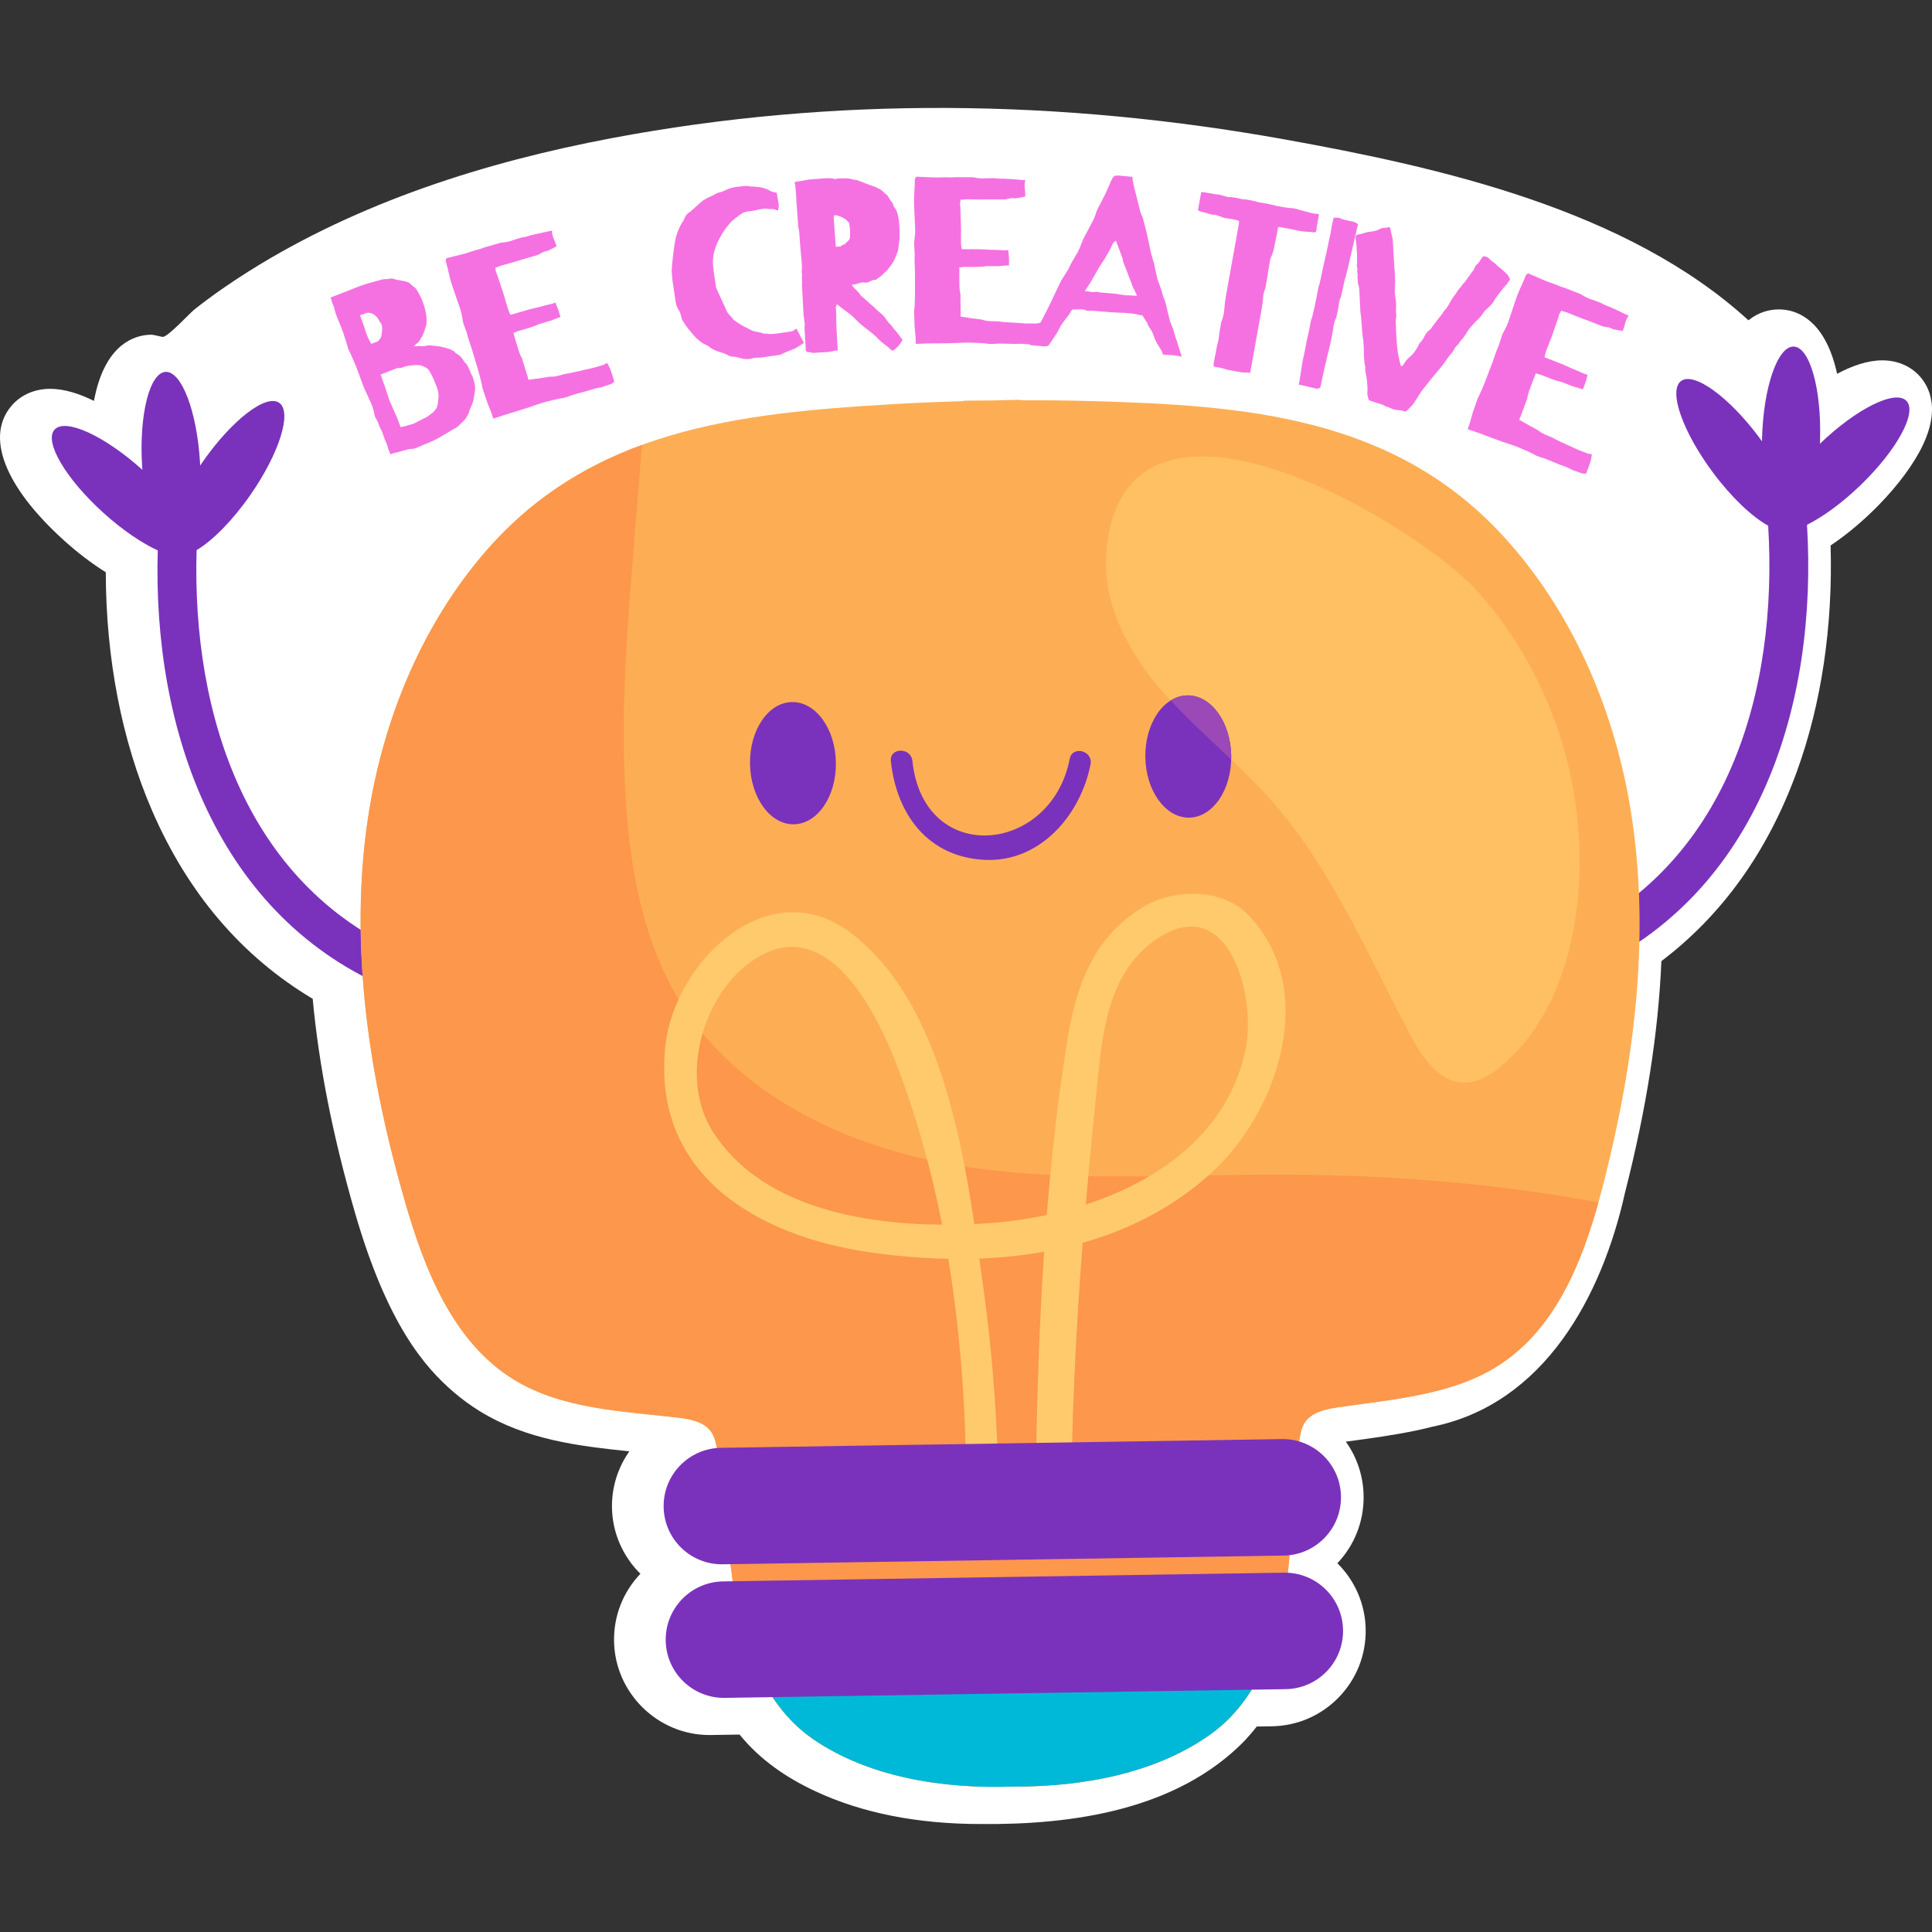
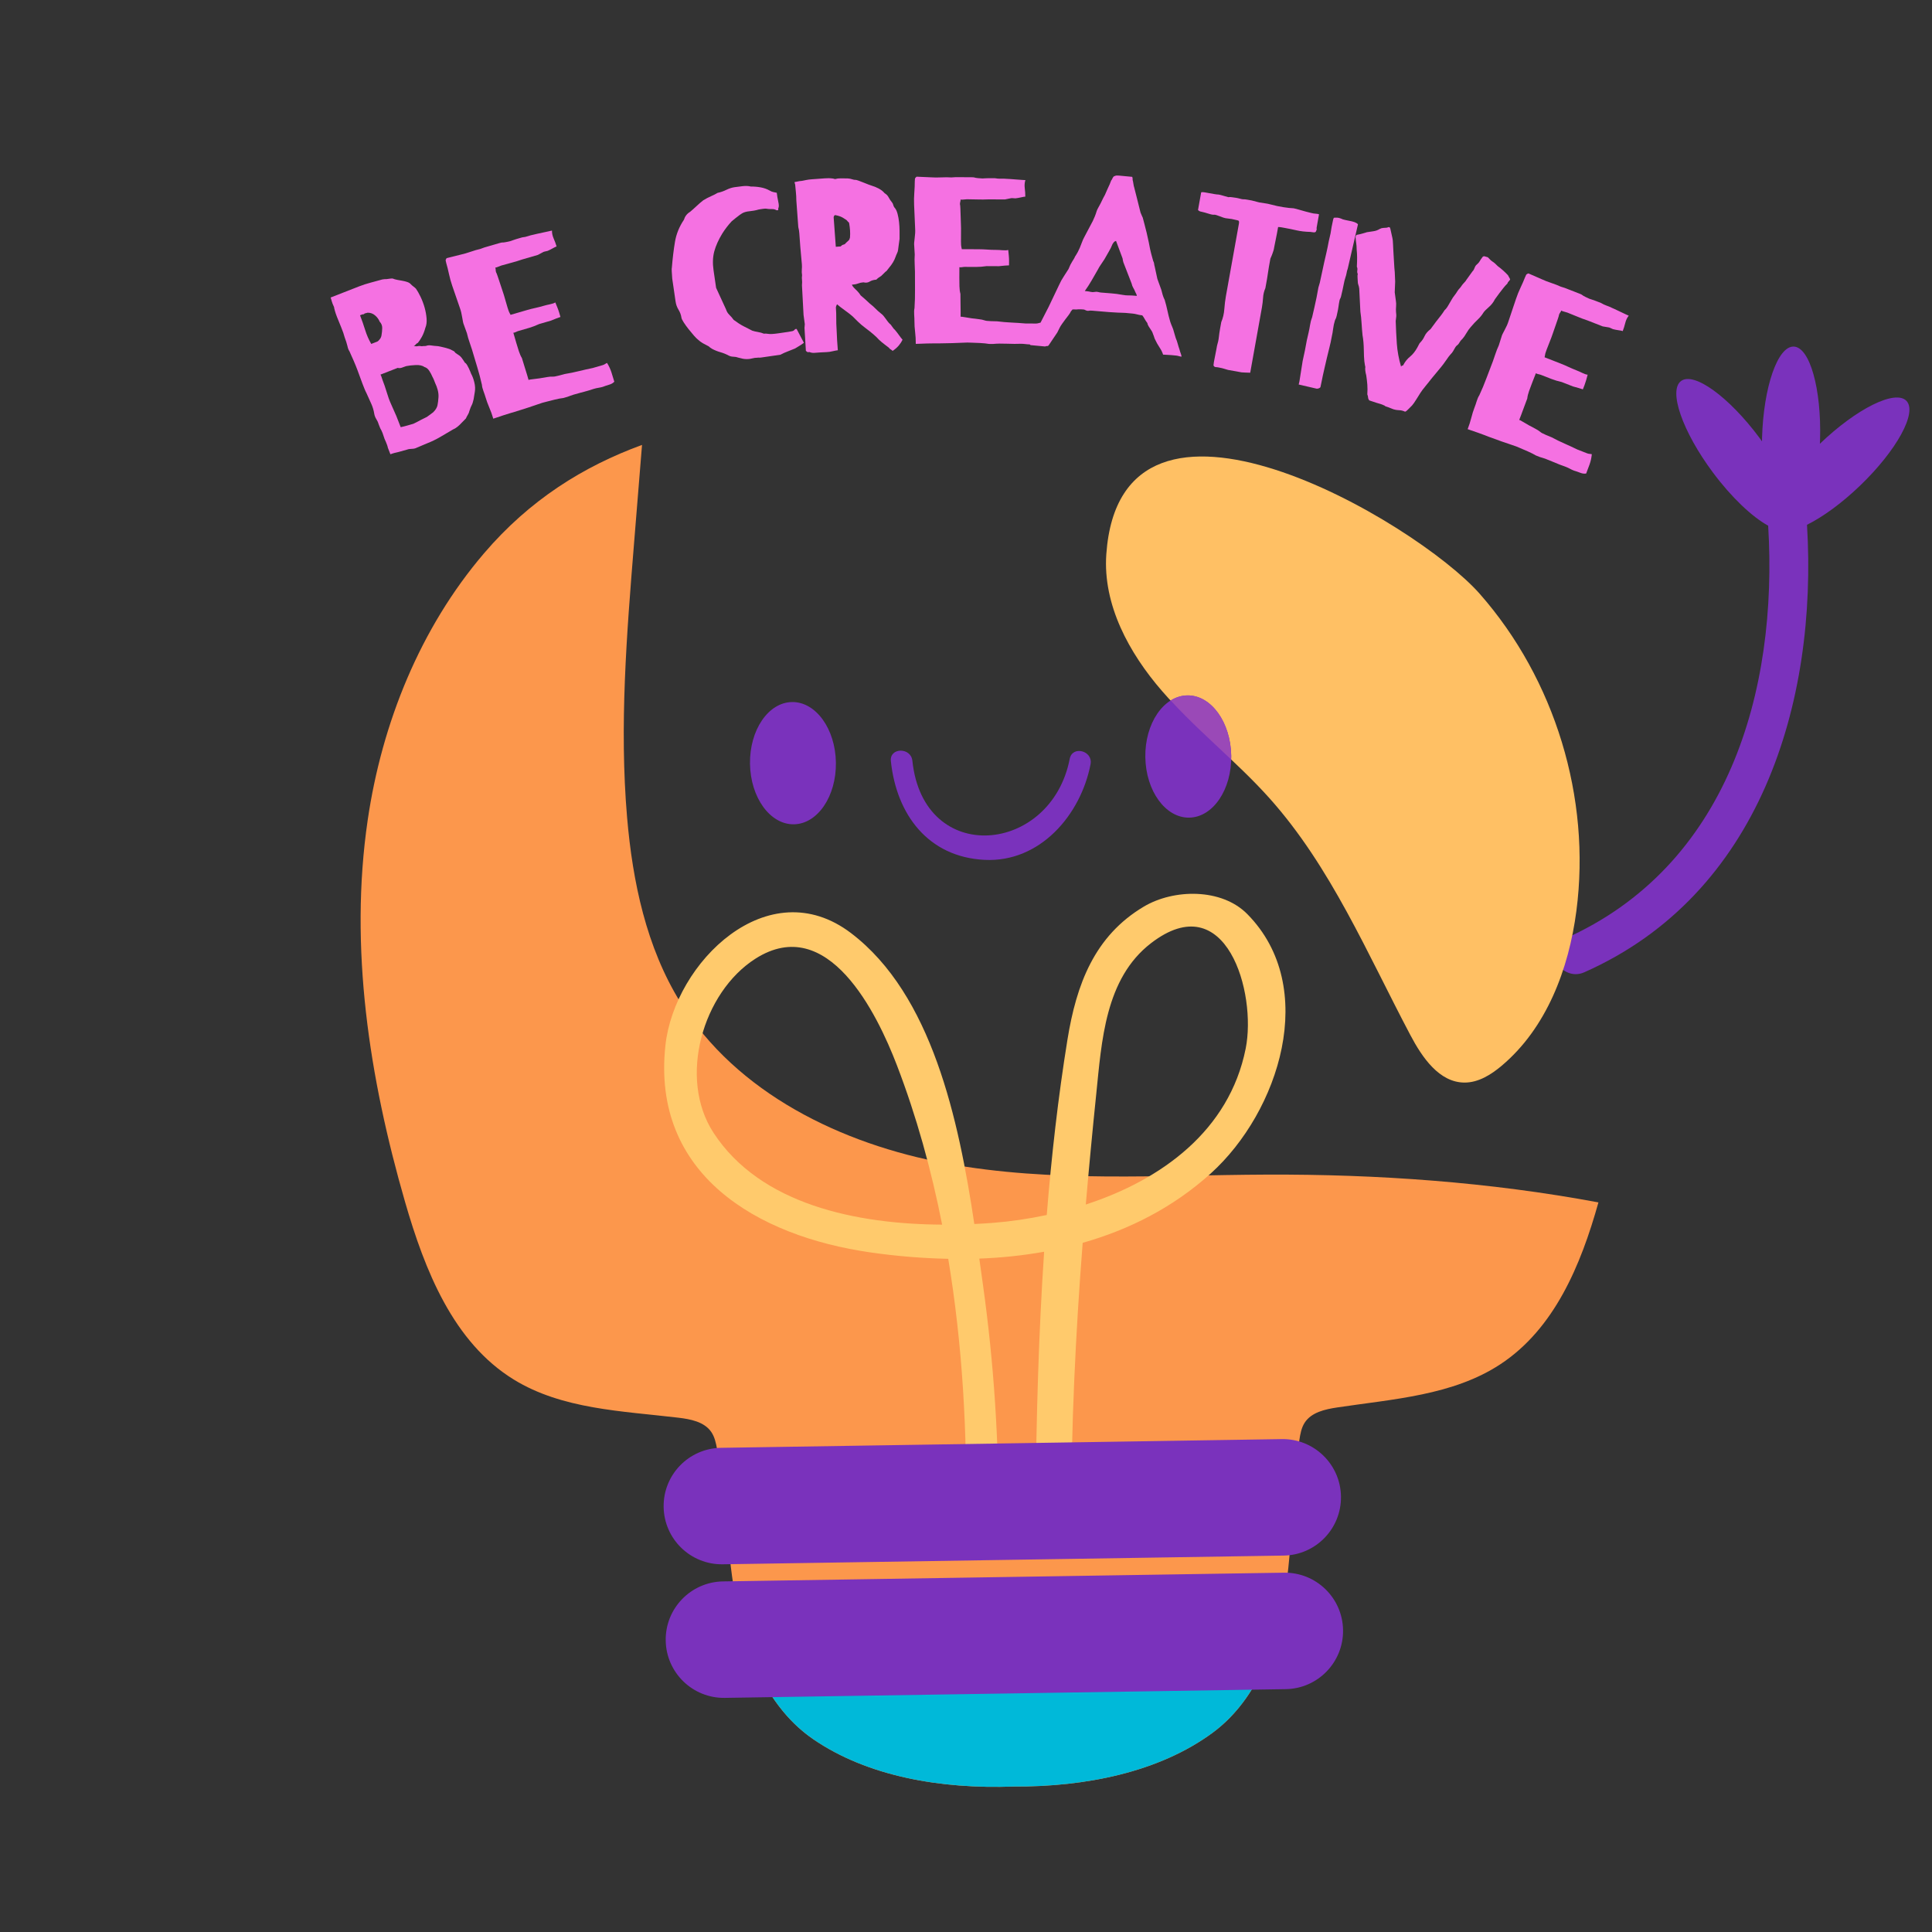
<svg xmlns="http://www.w3.org/2000/svg" version="1.1" id="Capa_1" x="0px" y="0px" viewBox="0 0 512 512" style="enable-background:new 0 0 512 512;" xml:space="preserve" width="512" height="512">
  <rect x="0" y="0" width="512" height="512" fill="#333333" stroke="none" />
  <g>
-     <path style="fill:#FFFFFF;" d="M508.475,99.41c-2.425-2.524-5.846-3.915-9.631-3.915c-3.931,0-8.086,1.48-11.991,3.567   c-0.198-0.896-0.414-1.76-0.65-2.589c-3.494-12.331-10.535-14.358-14.42-14.47l-0.354-0.005c-2.423,0-5.31,0.662-8.072,2.887   c-32.103-29.335-81.575-40.511-123.02-47.956c-59.032-10.605-119.128-11.477-178.275-0.309   c-33.498,6.325-66.99,16.979-96.025,35.205c-5.024,3.153-9.907,6.54-14.56,10.222c-1.168,0.924-7.079,7.365-8.37,7.231   c-0.461-0.048-2.456-0.576-2.941-0.576c-0.246,0-0.49,0.007-0.737,0.022c-3.881,0.232-10.855,2.478-13.964,14.911   c-0.21,0.836-0.399,1.707-0.569,2.608c-3.799-1.881-7.81-3.2-11.589-3.2c-4,0-7.555,1.498-10.011,4.22   C-4.06,115.413,1.062,128.868,17,143.257c3.606,3.255,7.383,6.122,11.034,8.396c0.043,22.918,4.245,44.634,12.255,63.139   c9.498,21.943,23.806,38.706,42.579,49.903c1.646,17.716,5.313,36.273,11.163,56.539c8.583,29.739,18.543,41.138,26.263,47.748   c2.176,1.861,4.494,3.552,6.893,5.024c12.397,7.606,26.194,9.214,39.599,10.612c-2.981,4.229-4.694,9.39-4.608,14.896   c0.107,6.844,2.981,13.052,7.536,17.555c-4.61,4.831-7.09,11.159-6.986,17.844c0.213,13.723,11.551,24.887,25.273,24.887   l7.993-0.121c5.39,6.639,12.338,11.418,20.105,15.032c12.318,5.755,27.049,8.673,43.783,8.673   c24.614,0.242,52.058-3.769,69.935-22.048c1.101-1.181,2.229-2.49,3.228-3.787l3.988-0.062c6.753-0.105,13.059-2.834,17.759-7.682   c4.701-4.848,7.231-11.237,7.127-17.989c-0.106-6.833-2.955-13.04-7.504-17.545c4.424-4.643,7.061-10.959,6.954-17.854   c-0.083-5.318-1.788-10.282-4.71-14.36c0.73-0.1,4.428-0.603,4.428-0.603c6.01-0.8,13.245-1.972,18.438-3.349   c29.762-6.001,45.036-34.65,51.133-62.104c5.648-22.131,8.81-42.242,9.629-61.297c16.18-12.262,28.252-29.159,35.921-50.3   c6.486-17.878,9.542-38.457,8.921-59.857c3.579-2.387,7.265-5.37,10.768-8.736c5.412-5.199,9.93-10.872,12.722-15.974   C514.768,108.594,511.167,102.213,508.475,99.41z" />
    <g>
      <g>
        <g>
-           <path style="fill:#7A32BC;" d="M109.559,253.599c-43.982-17.851-58.754-63.835-57.458-107.811      c4.17-2.467,9.453-7.732,14.227-14.587c7.715-11.078,11.144-22.027,7.659-24.455s-12.566,4.586-20.281,15.665      c-0.229,0.329-0.442,0.656-0.663,0.985c-0.015-0.302-0.022-0.598-0.04-0.902c-0.806-13.476-4.897-24.196-9.137-23.942      c-4.24,0.254-7.023,11.384-6.217,24.86c0.022,0.372,0.056,0.733,0.083,1.1c-10.015-9.035-20.435-13.804-23.279-10.653      c-2.846,3.153,2.971,13.042,12.992,22.088c5.02,4.532,10.143,7.991,14.364,9.92c-1.419,47.322,15.563,97.576,62.69,116.704      C110.579,265.039,115.696,256.089,109.559,253.599z" />
-         </g>
+           </g>
        <g>
          <path style="fill:#7A32BC;" d="M505.223,106.231c-2.941-3.061-13.208,2.03-22.937,11.372c0.016-0.368,0.038-0.73,0.049-1.102      c0.387-13.495-2.741-24.533-6.987-24.655c-4.246-0.122-8.001,10.719-8.388,24.214c-0.009,0.305-0.006,0.601-0.012,0.903      c-0.231-0.321-0.454-0.642-0.693-0.964c-8.056-10.833-17.35-17.561-20.758-15.027c-3.408,2.534,0.359,13.372,8.415,24.205      c4.984,6.704,10.428,11.801,14.673,14.138c2.662,43.915-10.673,90.335-54.079,109.544c-6.056,2.68-0.664,11.467,5.336,8.811      c46.509-20.583,61.921-71.341,59.032-118.596c4.159-2.059,9.171-5.676,14.049-10.362      C502.659,119.359,508.166,109.294,505.223,106.231z" />
        </g>
      </g>
      <g>
-         <path style="fill:#FDAE54;" d="M431.698,212.066c-4.557-25.482-15.448-50.345-32.964-69.6     c-29.247-32.152-68.735-35.046-109.593-36.176c-6.249-0.173-12.501-0.236-18.752-0.235l-0.002-0.098     c-2.5,0.027-4.998,0.114-7.498,0.165c-2.5,0.026-5,0.017-7.5,0.068l0.002,0.098c-6.249,0.194-12.495,0.451-18.736,0.818     c-40.803,2.399-80.183,6.519-108.416,39.564c-16.909,19.791-27.022,44.981-30.785,70.591     c-4.967,33.806,0.41,68.412,9.885,101.242c5.229,18.119,12.772,37.248,28.846,47.11c12.813,7.862,28.617,8.317,43.545,10.086     c3.257,0.386,6.89,1.07,8.754,3.769c0.904,1.309,1.246,2.915,1.535,4.479c2.537,13.715,2.543,27.813,5.256,41.494     c2.713,13.681,8.71,27.536,20.203,35.438c14.467,9.946,33.99,13.272,53.12,12.571c19.142,0.107,38.553-3.825,52.703-14.216     c11.242-8.255,16.806-22.29,19.092-36.049c2.286-13.759,1.854-27.85,3.964-41.637c0.241-1.573,0.533-3.189,1.396-4.525     c1.78-2.756,5.389-3.552,8.633-4.039c14.867-2.232,30.648-3.178,43.211-11.434c15.76-10.357,22.704-29.711,27.368-47.984     C433.415,280.458,437.713,245.702,431.698,212.066z" />
-       </g>
+         </g>
      <g>
        <g>
          <path style="fill:#FC974C;" d="M397.597,361.55c14.305-9.4,21.338-26.213,26.004-42.901c-28.916-5.403-58.557-7.488-88-7.367      c-28.314,0.116-56.897,2.175-84.746-2.945c-27.848-5.119-55.648-18.645-70.546-42.723c-9.028-14.59-12.66-31.904-14.123-48.999      c-2.071-24.195-0.109-48.533,1.853-72.736c0.701-8.658,1.403-17.315,2.105-25.973c-15.517,5.675-29.746,14.533-41.905,28.764      c-16.909,19.791-27.022,44.981-30.785,70.591c-4.967,33.807,0.41,68.412,9.885,101.242c5.229,18.119,12.772,37.248,28.846,47.11      c12.813,7.862,28.617,8.317,43.545,10.086c3.257,0.386,6.89,1.07,8.754,3.769c0.904,1.309,1.246,2.915,1.536,4.479      c2.537,13.715,2.543,27.813,5.256,41.494c2.713,13.681,8.71,27.536,20.203,35.438c14.467,9.946,33.991,13.272,53.12,12.571      c19.142,0.107,38.553-3.825,52.703-14.216c11.242-8.255,16.806-22.29,19.092-36.049c2.286-13.759,1.854-27.85,3.964-41.637      c0.241-1.573,0.533-3.189,1.396-4.525c1.78-2.756,5.389-3.552,8.633-4.039C369.252,370.752,385.034,369.806,397.597,361.55z" />
        </g>
      </g>
      <g>
        <g>
          <path style="fill:#FFC064;" d="M392.149,157.374c-16.822-19.117-95.145-65.28-98.967-10.464      c-0.93,13.357,6.006,26.119,14.783,36.231c8.777,10.112,19.495,18.381,28.427,28.356c16.313,18.217,25.962,41.244,37.396,62.86      c3.122,5.902,7.626,12.5,14.303,12.535c3.685,0.02,7.044-2.08,9.863-4.454c11.9-10.019,17.798-25.641,19.809-41.066      C421.666,211.45,412.084,180.027,392.149,157.374z" />
        </g>
      </g>
      <g>
        <ellipse transform="matrix(1 -0.015 0.015 1 -3.114 3.29)" style="fill:#7A32BC;" cx="210.222" cy="202.112" rx="11.383" ry="16.199" />
      </g>
      <g>
        <path style="fill:#7A32BC;" d="M326.288,200.308c0.139,8.945-4.844,16.276-11.13,16.374s-11.495-7.075-11.634-16.02     c-0.139-8.945,4.844-16.276,11.13-16.374C320.941,184.191,326.149,191.363,326.288,200.308z" />
      </g>
      <path style="fill:#9A49B7;" d="M314.655,184.288c-1.576,0.025-3.069,0.504-4.421,1.349c5.061,5.479,10.608,10.498,16.035,15.632    c0.008-0.32,0.024-0.637,0.019-0.961C326.149,191.363,320.941,184.191,314.655,184.288z" />
      <g>
        <g>
          <path style="fill:#7A32BC;" d="M236.089,201.71c1.487,14.164,9.891,25.416,24.826,26.162      c14.758,0.738,25.505-11.973,28.093-25.336c0.697-3.6-4.824-5.042-5.524-1.431c-4.9,25.298-38.743,28.617-41.693,0.516      C241.412,197.993,235.704,198.05,236.089,201.71L236.089,201.71z" />
        </g>
      </g>
      <g>
        <g>
          <path style="fill:#FFCA6C;" d="M230.674,331.903c6.796,0.975,13.709,1.557,20.619,1.695c3.778,22.77,5.118,46.313,4.634,69.493      l8.7-0.135c0.12-20.856-1.222-41.711-4.14-62.53c-0.31-2.214-0.63-4.528-0.958-6.885c5.787-0.215,11.532-0.808,17.175-1.817      c-1.469,21.867-2.06,43.83-2.258,65.392c-0.018,1.896,0.028,3.791,0.029,5.687l9.422-0.147      c-0.053-24.445,1.126-48.886,3.025-73.293c12.376-3.519,23.989-9.384,33.983-18.423c18.047-16.322,28.777-49.31,9.647-68.697      c-6.835-6.927-19.516-6.685-27.421-1.988c-13.141,7.809-17.883,20.684-20.242,35.239c-2.477,15.282-4.232,30.842-5.487,46.489      c-4.807,1.022-9.613,1.728-14.26,2.084c-1.609,0.123-3.258,0.225-4.934,0.305c-4.163-27.713-11.234-60.781-32.67-77.085      c-21.975-16.715-46.811,7.763-49.196,29.763C172.635,311.227,200.606,327.587,230.674,331.903z M290.504,290.053      c1.45-14.081,2.33-30.701,14.519-40.094c19.94-15.366,28.045,13.155,25.096,27.921c-4.352,21.793-22.387,34.828-42.37,41.33      C288.58,309.484,289.504,299.764,290.504,290.053z M200.221,254.049c19.221-12.221,32.221,14.6,37.451,28.209      c5.185,13.492,9.125,27.691,12.001,42.283c-22.634-0.123-48.174-5.298-60.588-24.35      C179.615,285.655,186.254,262.929,200.221,254.049z" />
        </g>
      </g>
      <g>
        <path style="fill:#F571E2;" d="M123.218,96.134c0.196,0.088,0.382,0.278,0.549,0.569c0.17,0.293,0.329,0.588,0.473,0.889     c0.147,0.303,0.27,0.584,0.373,0.847c0.099,0.261,0.184,0.464,0.24,0.61c0.354,0.629,0.641,1.398,0.858,2.305     c0.22,0.907,0.254,1.745,0.118,2.514l-0.315,1.943c-0.157,0.721-0.328,1.241-0.504,1.557c-0.178,0.32-0.378,0.823-0.607,1.518     c-0.075,0.361-0.218,0.704-0.42,1.031c-0.204,0.328-0.377,0.657-0.52,0.989l-1.184,1.207c-0.306,0.341-0.657,0.67-1.055,0.992     c-0.399,0.322-0.789,0.554-1.168,0.706c-1.121,0.657-2.239,1.314-3.356,1.974c-1.123,0.658-2.303,1.231-3.543,1.715     c-0.383,0.15-0.832,0.339-1.349,0.57c-0.515,0.228-0.964,0.417-1.344,0.567c-0.365,0.196-0.807,0.301-1.324,0.311     c-0.523,0.011-0.924,0.071-1.207,0.187l-2.233,0.625c-0.261,0.044-0.614,0.127-1.061,0.247c-0.447,0.122-0.843,0.248-1.174,0.379     l-0.674-1.719c-0.043-0.256-0.12-0.516-0.22-0.779c-0.105-0.262-0.213-0.538-0.324-0.824c-0.251-0.508-0.454-1.02-0.603-1.541     c-0.146-0.519-0.351-1.031-0.603-1.541c-0.143-0.218-0.26-0.459-0.365-0.721c-0.103-0.265-0.2-0.513-0.295-0.753     c-0.138-0.496-0.348-0.965-0.632-1.405c-0.284-0.44-0.471-0.917-0.563-1.431c-0.143-0.937-0.411-1.825-0.791-2.664     c-0.385-0.841-0.797-1.754-1.235-2.739c-0.238-0.458-0.44-0.901-0.606-1.333c-0.171-0.428-0.337-0.86-0.508-1.29l-1.328-3.609     c-0.11-0.286-0.257-0.667-0.447-1.146c-0.186-0.474-0.392-0.961-0.612-1.453c-0.22-0.492-0.425-0.949-0.616-1.37     c-0.194-0.42-0.325-0.724-0.398-0.916c-0.266-0.394-0.455-0.871-0.563-1.433c-0.082-0.35-0.186-0.723-0.314-1.116     c-0.127-0.39-0.261-0.776-0.409-1.159c-0.206-0.802-0.52-1.711-0.945-2.728c-0.428-1.017-0.799-1.931-1.115-2.745     c-0.227-0.574-0.405-1.105-0.547-1.603c-0.138-0.496-0.213-0.825-0.22-0.987c-0.309-0.65-0.514-1.176-0.619-1.576     c-0.104-0.401-0.197-0.721-0.292-0.96l7.593-2.971c0.954-0.373,1.958-0.694,3.005-0.971c1.05-0.272,2.098-0.558,3.137-0.855     c0.468-0.072,0.814-0.095,1.042-0.077c0.372-0.032,0.689-0.074,0.944-0.123c0.259-0.044,0.502-0.057,0.727-0.035     c0.335,0.145,0.738,0.264,1.213,0.351c0.478,0.092,0.934,0.17,1.378,0.247c0.441,0.075,0.868,0.184,1.281,0.323     c0.415,0.144,0.726,0.338,0.934,0.587c0.187,0.204,0.416,0.401,0.687,0.598c0.271,0.197,0.499,0.397,0.687,0.598     c0.37,0.518,0.769,1.23,1.206,2.132c0.434,0.903,0.793,1.852,1.072,2.842c0.277,0.994,0.453,1.971,0.527,2.933     s-0.035,1.776-0.323,2.439c-0.25,0.92-0.556,1.718-0.925,2.387c-0.375,0.668-0.728,1.207-1.062,1.612     c-0.242,0.096-0.433,0.238-0.575,0.431c-0.149,0.195-0.314,0.329-0.503,0.402c0.472,0.091,0.837,0.102,1.081,0.031     c0.251-0.067,0.612-0.058,1.09,0.032c0.097-0.04,0.281-0.057,0.555-0.054c0.279,0.002,0.464-0.015,0.561-0.052     c0.379-0.152,0.82-0.185,1.318-0.105c0.5,0.079,1.116,0.142,1.849,0.186c0.182,0.039,0.436,0.09,0.762,0.156     c0.328,0.063,0.681,0.149,1.05,0.25c0.37,0.104,0.712,0.203,1.025,0.3c0.314,0.099,0.545,0.199,0.697,0.305     c0.53,0.233,0.826,0.419,0.88,0.565c0.06,0.142,0.34,0.365,0.839,0.662c0.436,0.27,0.777,0.579,1.021,0.922     C122.64,95.232,122.914,95.649,123.218,96.134z M99.961,90.532c0.188-0.076,0.422-0.288,0.695-0.645     c0.276-0.354,0.433-0.76,0.474-1.217c0.09-0.475,0.14-1.046,0.159-1.714c0.014-0.666-0.213-1.24-0.674-1.719     c-0.245-0.62-0.655-1.174-1.231-1.665c-0.579-0.491-1.248-0.725-2.011-0.704c-0.188,0.076-0.313,0.113-0.37,0.106     c-0.056-0.005-0.184,0.031-0.373,0.104c-0.151,0.173-0.263,0.244-0.328,0.213c-0.07-0.029-0.22,0.003-0.458,0.094l-0.431,0.169     c0.484,1.243,0.933,2.527,1.342,3.855c0.408,1.325,0.951,2.572,1.629,3.738L99.961,90.532z M109.552,112.302     c0.191-0.076,0.482-0.215,0.869-0.424c0.388-0.204,0.772-0.41,1.162-0.619c0.385-0.206,0.905-0.462,1.557-0.775     c0.292-0.225,0.585-0.436,0.867-0.628c0.282-0.192,0.547-0.392,0.798-0.6c0.631-0.634,1.009-1.247,1.134-1.848     c0.125-0.598,0.212-1.321,0.267-2.17c0.032-0.617-0.036-1.252-0.207-1.901c-0.17-0.646-0.387-1.225-0.638-1.733     c-0.129-0.335-0.252-0.643-0.366-0.931c-0.11-0.286-0.26-0.586-0.434-0.903c-0.171-0.431-0.43-0.92-0.781-1.47     c-0.357-0.549-0.778-0.893-1.274-1.031c-0.537-0.395-1.322-0.568-2.349-0.525c-1.029,0.047-1.873,0.143-2.531,0.287     c-0.429,0.168-0.829,0.311-1.194,0.427c-0.37,0.117-0.714,0.126-1.024,0.029l-4.585,1.792c0.083,0.079,0.18,0.291,0.289,0.632     c0.109,0.344,0.18,0.561,0.214,0.659c0.432,1.099,0.817,2.228,1.165,3.386c0.342,1.16,0.711,2.184,1.118,3.073l1.432,3.239     c0.039,0.094,0.113,0.286,0.223,0.572c0.114,0.288,0.234,0.597,0.366,0.931c0.132,0.334,0.245,0.633,0.347,0.896     c0.106,0.265,0.176,0.441,0.213,0.538c0.611-0.129,1.185-0.273,1.732-0.431C108.464,112.618,109.011,112.458,109.552,112.302z" />
        <path style="fill:#F571E2;" d="M146.279,61.103c-0.012,0.699,0.137,1.402,0.45,2.112c0.313,0.707,0.572,1.409,0.77,2.097     c-0.198,0.058-0.535,0.227-1.016,0.497c-0.481,0.273-0.936,0.499-1.365,0.679c-0.198,0.056-0.422,0.109-0.675,0.154     c-0.255,0.048-0.45,0.118-0.58,0.209l-1.318,0.705l-4.136,1.202c-1.02,0.349-1.942,0.63-2.761,0.842     c-0.82,0.212-1.744,0.466-2.78,0.768c-0.198,0.056-0.474,0.164-0.828,0.319c-0.359,0.159-0.614,0.232-0.776,0.225     c0.069,0.248,0.104,0.45,0.097,0.615c-0.005,0.161,0.027,0.364,0.097,0.612c0.092,0.133,0.237,0.491,0.432,1.074     c0.198,0.582,0.41,1.231,0.645,1.936c0.233,0.708,0.444,1.354,0.642,1.936c0.195,0.583,0.315,0.95,0.36,1.098l0.967,3.323     c0.114,0.396,0.217,0.711,0.315,0.95c0.095,0.24,0.258,0.564,0.487,0.98l4.281-1.244c0.788-0.231,1.533-0.419,2.239-0.571     c0.703-0.149,1.473-0.348,2.311-0.592c0.445-0.13,0.979-0.257,1.611-0.388c0.628-0.127,1.101-0.291,1.418-0.494     c0.174,0.43,0.362,0.888,0.554,1.364c0.192,0.476,0.345,0.913,0.462,1.308l0.344,1.181c-0.198,0.056-0.565,0.189-1.088,0.394     c-0.528,0.209-1.006,0.401-1.435,0.58l-3.103,0.9c-0.945,0.432-1.831,0.772-2.669,1.016c-0.835,0.243-1.77,0.513-2.806,0.815     c-0.198,0.056-0.437,0.153-0.718,0.288c-0.28,0.137-0.502,0.2-0.666,0.194l0.797,2.732c0.199,0.693,0.421,1.4,0.659,2.134     c0.24,0.728,0.511,1.345,0.816,1.844c0.257,0.885,0.508,1.708,0.757,2.464c0.246,0.757,0.46,1.453,0.648,2.095l0.362,1.252     c0.086-0.076,0.401-0.143,0.946-0.192c0.544-0.052,1.203-0.136,1.969-0.251c0.771-0.116,1.419-0.226,1.95-0.328     s1.042-0.141,1.527-0.122c0.271,0.026,0.82-0.066,1.638-0.278c0.826-0.211,1.356-0.354,1.601-0.425     c1.274-0.209,2.511-0.46,3.707-0.758c1.195-0.292,2.421-0.568,3.681-0.83l2.66-0.771c0.198-0.058,0.406-0.158,0.632-0.305     c0.223-0.147,0.388-0.231,0.486-0.261c0.504,0.816,0.889,1.638,1.156,2.468c0.267,0.83,0.526,1.66,0.767,2.498     c-0.324,0.362-0.778,0.629-1.37,0.799c-0.588,0.172-1.15,0.362-1.678,0.568c-0.343,0.1-0.718,0.183-1.127,0.25     c-0.41,0.062-0.81,0.155-1.203,0.269c-0.974,0.333-2.139,0.674-3.511,1.02c-1.367,0.342-2.53,0.707-3.485,1.092l-1.111,0.324     c-0.571,0.057-1.342,0.201-2.315,0.432c-0.974,0.228-1.71,0.418-2.199,0.56c-0.558,0.107-1.414,0.369-2.574,0.786     c-1.163,0.42-3.111,1.054-5.857,1.904c-0.101,0.03-0.43,0.124-0.994,0.288c-0.57,0.165-1.179,0.355-1.84,0.575     c-0.656,0.216-1.267,0.42-1.824,0.61c-0.557,0.187-0.887,0.298-0.986,0.328c-0.3-1.036-0.655-2.024-1.067-2.976     c-0.408-0.95-0.733-1.842-0.977-2.68c-0.143-0.492-0.333-1.051-0.568-1.676c-0.235-0.624-0.367-1.174-0.398-1.645     c-0.362-1.606-0.773-3.168-1.239-4.686c-0.468-1.52-0.932-3.068-1.39-4.643c-0.101-0.346-0.307-0.954-0.611-1.827     c-0.309-0.871-0.552-1.707-0.731-2.511l-0.813-2.245c-0.15-0.33-0.297-0.97-0.436-1.916c-0.145-0.947-0.339-1.757-0.584-2.432     c-0.381-1.121-0.722-2.102-1.017-2.951c-0.304-0.847-0.65-1.854-1.04-3.02c-0.349-1.02-0.635-2.045-0.857-3.079     c-0.218-1.029-0.462-2.013-0.735-2.947c-0.072-0.247-0.122-0.46-0.147-0.64c-0.027-0.179,0.058-0.405,0.247-0.674l3.811-0.946     c0.75-0.164,1.601-0.411,2.548-0.739c0.944-0.33,1.795-0.576,2.548-0.741c0.195-0.058,0.378-0.121,0.544-0.198     c0.164-0.073,0.344-0.139,0.541-0.198c0.148-0.045,0.466-0.135,0.963-0.281c0.492-0.143,1.005-0.29,1.549-0.45     c0.542-0.156,1.033-0.299,1.478-0.429c0.442-0.13,0.722-0.18,0.833-0.163c0.113,0.023,0.423-0.012,0.93-0.109     c0.503-0.093,0.883-0.176,1.13-0.248c0.145-0.045,0.364-0.119,0.653-0.23c0.288-0.114,0.591-0.211,0.913-0.307     c0.32-0.093,0.627-0.183,0.921-0.267c0.296-0.088,0.518-0.151,0.664-0.193c0.571-0.057,1.086-0.169,1.549-0.331     c0.458-0.158,0.968-0.294,1.523-0.403c0.052-0.014,0.313-0.075,0.786-0.189c0.477-0.109,1.016-0.226,1.622-0.352     c0.607-0.12,1.146-0.237,1.62-0.349C145.964,61.181,146.225,61.118,146.279,61.103z" />
        <path style="fill:#F571E2;" d="M201.716,94.748c-0.251,0.039-0.485,0.045-0.694,0.023c-0.204,0.029-0.397,0.045-0.576,0.047     c-0.182,0-0.327,0.008-0.423,0.023c-0.504,0.123-0.919,0.211-1.247,0.259c-0.332,0.048-0.651,0.069-0.962,0.063     c-0.314-0.008-0.63-0.038-0.948-0.095c-0.316-0.057-0.721-0.154-1.206-0.292c-0.386-0.15-0.812-0.231-1.284-0.242     c-0.466-0.009-0.895-0.114-1.285-0.316c-0.677-0.368-1.405-0.661-2.191-0.887c-0.782-0.221-1.514-0.519-2.188-0.885     c-0.118-0.086-0.26-0.183-0.431-0.287c-0.169-0.105-0.318-0.225-0.439-0.363c-0.562-0.281-1.082-0.555-1.559-0.825     c-0.482-0.265-0.931-0.601-1.354-1.006c-0.233-0.172-0.581-0.524-1.049-1.051c-0.463-0.529-0.931-1.096-1.41-1.702     c-0.479-0.603-0.901-1.19-1.267-1.757c-0.366-0.569-0.569-0.979-0.607-1.234c-0.111-0.761-0.368-1.475-0.779-2.139     c-0.407-0.668-0.666-1.381-0.774-2.143c-0.01-0.048-0.045-0.278-0.104-0.685c-0.055-0.405-0.129-0.898-0.215-1.482     s-0.18-1.23-0.282-1.943c-0.106-0.707-0.202-1.369-0.292-1.977c-0.061-0.769-0.103-1.423-0.129-1.965     c-0.026-0.539-0.017-0.839,0.023-0.897c0.205-2.516,0.481-4.81,0.827-6.881c0.345-2.073,1.134-4.025,2.371-5.865     c0.28-0.921,0.825-1.623,1.637-2.104c0.598-0.502,1.172-1.014,1.72-1.533c0.545-0.519,1.145-1.036,1.795-1.543     c0.668-0.409,1.352-0.767,2.059-1.077c0.705-0.31,1.273-0.601,1.7-0.871c0.804-0.168,1.579-0.437,2.33-0.806     c0.754-0.367,1.48-0.604,2.191-0.705c0.611-0.091,1.321-0.18,2.136-0.273c0.817-0.093,1.548-0.06,2.194,0.107     c0.825-0.017,1.68,0.053,2.556,0.21c0.881,0.156,1.685,0.442,2.419,0.852c0.341,0.212,0.67,0.344,0.991,0.401     c0.316,0.057,0.611,0.119,0.882,0.183l0.175,1.217c0.039,0.251,0.096,0.557,0.175,0.905c0.075,0.354,0.129,0.633,0.157,0.832     c0.059,0.41,0.053,0.721-0.02,0.938c-0.086,0.118-0.116,0.262-0.089,0.442c0.024,0.177-0.011,0.273-0.113,0.286l-0.152,0.024     c-0.15,0.021-0.316-0.032-0.49-0.161c-0.276-0.118-0.541-0.167-0.801-0.156c-0.26,0.011-0.49,0.007-0.702-0.014     c-0.311-0.006-0.576-0.033-0.79-0.078c-0.212-0.049-0.523-0.041-0.928,0.017c-0.255,0.037-0.533,0.077-0.839,0.122     c-0.3,0.044-0.606,0.114-0.904,0.208c-0.399,0.112-0.938,0.201-1.629,0.279c-0.689,0.074-1.155,0.156-1.405,0.242     c-0.346,0.101-0.627,0.221-0.841,0.358c-0.209,0.133-0.413,0.267-0.601,0.395c-0.418,0.321-0.794,0.61-1.119,0.861     c-0.324,0.257-0.673,0.54-1.043,0.854c-0.939,1.019-1.766,2.098-2.481,3.236c-1.004,1.652-1.709,3.216-2.113,4.7     c-0.406,1.487-0.473,3.167-0.2,5.043l0.677,4.642l2.616,5.684c0.189,0.593,0.497,1.094,0.92,1.499     c0.417,0.403,0.794,0.84,1.121,1.313c0.991,0.738,1.863,1.296,2.616,1.678c0.756,0.384,1.527,0.776,2.308,1.18     c0.437,0.145,0.949,0.266,1.532,0.361c0.582,0.098,1.098,0.24,1.54,0.436c0.305-0.045,0.707-0.026,1.211,0.056     c0.504,0.084,1.418,0.028,2.736-0.165l2.589-0.377c0.402-0.058,0.748-0.12,1.024-0.189c0.274-0.064,0.518-0.242,0.736-0.532     l0.381-0.056l1.938,3.681c-0.421,0.321-0.81,0.586-1.169,0.792c-0.357,0.208-0.751,0.446-1.177,0.716     c-0.735,0.313-1.395,0.577-1.982,0.793c-0.593,0.214-1.225,0.503-1.898,0.861L201.716,94.748z" />
        <path style="fill:#F571E2;" d="M212.557,72.917c-0.088-0.506-0.109-0.996-0.066-1.461c0.042-0.465,0.047-0.927,0.016-1.387     c-0.063-0.818-0.132-1.599-0.211-2.337c-0.079-0.74-0.15-1.518-0.208-2.338l-0.266-3.604c-0.016-0.256-0.051-0.525-0.093-0.804     c-0.048-0.28-0.107-0.546-0.174-0.797l-0.522-7.134c0.004-0.62-0.034-1.374-0.126-2.266c-0.095-0.892-0.148-1.466-0.166-1.725     c-0.01-0.153-0.045-0.305-0.107-0.455c-0.062-0.15-0.072-0.275-0.028-0.381c0.255-0.021,0.522-0.066,0.8-0.136     s0.647-0.126,1.105-0.159c0.408-0.081,0.811-0.161,1.217-0.241c0.408-0.081,0.865-0.142,1.377-0.178l3.452-0.253     c0.408-0.028,0.768-0.041,1.075-0.037c0.31,0.003,0.723,0.037,1.243,0.101c0.054,0.047,0.108,0.068,0.16,0.066     c0.051,0.047,0.209,0.061,0.462,0.043c0.302-0.125,0.746-0.18,1.339-0.173c0.59,0.008,1.194,0.015,1.814,0.022     c0.411,0.021,0.805,0.095,1.171,0.222c0.37,0.129,0.68,0.182,0.941,0.163c0.101-0.008,0.362,0.064,0.783,0.213     c0.422,0.151,0.875,0.323,1.348,0.519c0.478,0.197,0.916,0.372,1.312,0.521c0.4,0.153,0.677,0.249,0.832,0.288     c0.685,0.206,1.334,0.48,1.951,0.822c0.617,0.342,1.094,0.73,1.435,1.166c0.484,0.276,0.844,0.647,1.082,1.116     c0.241,0.471,0.531,0.902,0.867,1.289c0.168,0.194,0.289,0.439,0.362,0.744c0.072,0.302,0.219,0.575,0.446,0.814     c0.282,0.341,0.509,0.851,0.689,1.531c0.178,0.683,0.309,1.404,0.388,2.17c0.085,0.767,0.129,1.548,0.134,2.342     c0.006,0.8,0.006,1.504-0.001,2.122c-0.067,0.52-0.131,1-0.2,1.44c-0.072,0.443-0.136,0.949-0.2,1.521     c-0.033,0.261-0.127,0.549-0.283,0.869c-0.156,0.32-0.277,0.611-0.362,0.875c-0.338,1-0.934,1.994-1.785,2.984l-0.636,0.817     c-0.196,0.116-0.366,0.257-0.507,0.422c-0.142,0.165-0.312,0.328-0.505,0.497c-0.237,0.277-0.515,0.502-0.837,0.68     c-0.321,0.179-0.6,0.403-0.837,0.677c-0.716,0.052-1.309,0.225-1.775,0.517c-0.469,0.29-1.016,0.356-1.644,0.196     c-0.512,0.037-0.966,0.136-1.369,0.293c-0.398,0.156-0.801,0.25-1.211,0.281l-0.46,0.031c0.019,0.258,0.333,0.673,0.938,1.244     c0.61,0.572,1.061,1.107,1.352,1.598c0.437,0.383,0.834,0.727,1.191,1.032c0.361,0.308,0.757,0.677,1.199,1.108     c0.708,0.566,1.235,1.029,1.571,1.389c0.334,0.363,0.854,0.825,1.563,1.39c0.329,0.234,0.733,0.707,1.225,1.415     c0.485,0.71,0.897,1.183,1.219,1.413c0.339,0.439,0.556,0.733,0.642,0.881c0.089,0.147,0.241,0.316,0.463,0.504     c0.45,0.535,0.819,1.009,1.106,1.426s0.598,0.815,0.934,1.203c-0.221,0.481-0.544,0.977-0.97,1.499     c-0.426,0.519-0.98,1.009-1.666,1.472c-0.114-0.147-0.277-0.278-0.492-0.39c-0.212-0.113-0.377-0.268-0.496-0.464     c-0.111-0.095-0.478-0.377-1.104-0.844c-0.625-0.47-1.156-0.918-1.601-1.349c-0.282-0.341-0.74-0.783-1.37-1.329     c-0.632-0.543-1.327-1.098-2.087-1.66c-0.76-0.56-1.446-1.139-2.054-1.739c-0.61-0.597-1.082-1.064-1.413-1.4     c-0.163-0.145-0.439-0.366-0.82-0.675c-0.385-0.305-0.795-0.608-1.226-0.912c-0.432-0.304-0.841-0.606-1.224-0.912     c-0.383-0.308-0.657-0.532-0.817-0.675c-0.098,0.112-0.156,0.204-0.172,0.285c-0.022,0.077-0.055,0.169-0.099,0.278     c-0.042,0.103-0.063,0.21-0.053,0.31c0.076,1.023,0.106,1.986,0.095,2.886s0.013,1.785,0.076,2.656     c0.036,0.459,0.057,0.933,0.069,1.419c0.007,0.49,0.035,1.04,0.077,1.655l0.195,2.683c-0.101,0.007-0.277,0.034-0.531,0.077     c-0.256,0.046-0.534,0.102-0.836,0.177c-0.558,0.143-1.102,0.222-1.641,0.237c-0.542,0.013-1.066,0.041-1.573,0.076     c-0.67,0.048-1.219,0.087-1.654,0.121c-0.433,0.031-0.862-0.041-1.289-0.216c-0.253,0.018-0.405,0.031-0.46,0.034     c-0.049,0.002-0.214-0.112-0.483-0.351l-0.368-6.067l0.08-1.006l-0.33-2.444l-0.42-7.838c0.051-0.671,0.058-1.162,0.008-1.463     C212.484,73.847,212.493,73.437,212.557,72.917z M225.251,62.97c0.059-0.623,0.064-1.251,0.019-1.894     c-0.047-0.639-0.113-1.214-0.204-1.719c-0.021-0.308-0.14-0.504-0.349-0.592c-0.173-0.245-0.33-0.411-0.464-0.507     c-0.135-0.09-0.282-0.183-0.443-0.276c-0.382-0.278-0.784-0.494-1.205-0.643c-0.424-0.151-0.84-0.261-1.256-0.333     c-0.155,0.011-0.278,0.122-0.363,0.334c-0.044,0.106-0.065,0.188-0.06,0.237l0.572,7.825l1.304-0.094     c0.234-0.276,0.483-0.434,0.738-0.48c0.251-0.042,0.471-0.202,0.657-0.471c0.289-0.279,0.518-0.488,0.687-0.629     C225.053,63.587,225.173,63.335,225.251,62.97z" />
        <path style="fill:#F571E2;" d="M271.74,47.729c-0.21,0.663-0.265,1.382-0.166,2.151c0.097,0.77,0.144,1.514,0.144,2.232     c-0.208-0.003-0.581,0.062-1.118,0.187c-0.537,0.127-1.038,0.212-1.503,0.263c-0.205-0.003-0.434-0.016-0.689-0.045     c-0.259-0.025-0.461-0.013-0.617,0.037l-1.461,0.301l-4.308-0.018c-1.077,0.043-2.041,0.054-2.885,0.023     c-0.846-0.028-1.809-0.048-2.884-0.052c-0.205-0.001-0.5,0.026-0.882,0.074c-0.387,0.052-0.656,0.048-0.808-0.006     c0,0.26-0.029,0.462-0.082,0.617c-0.05,0.154-0.079,0.359-0.08,0.614c0.049,0.155,0.089,0.539,0.11,1.157     c0.025,0.614,0.045,1.295,0.07,2.038c0.02,0.745,0.044,1.422,0.067,2.039c0.023,0.617,0.035,1.001,0.034,1.153l-0.015,3.462     c-0.004,0.412,0.006,0.745,0.029,0.999c0.024,0.257,0.089,0.617,0.19,1.079l4.461,0.019c0.822,0.006,1.588,0.034,2.309,0.088     c0.716,0.055,1.51,0.086,2.383,0.086c0.459,0.002,1.01,0.032,1.651,0.087c0.639,0.055,1.142,0.032,1.502-0.07     c0.045,0.46,0.099,0.949,0.146,1.461c0.048,0.515,0.074,0.976,0.072,1.385l-0.01,1.232c-0.205-0.001-0.587,0.022-1.151,0.07     c-0.564,0.05-1.079,0.099-1.54,0.15l-3.231-0.017c-1.027,0.148-1.975,0.222-2.847,0.216c-0.873,0-1.847-0.007-2.923-0.013     c-0.205-0.001-0.459,0.025-0.772,0.075c-0.307,0.051-0.536,0.05-0.689-0.003l-0.013,2.846c-0.002,0.719,0.003,1.461,0.028,2.232     c0.019,0.77,0.108,1.436,0.261,2c-0.006,0.924,0.002,1.782,0.026,2.575c0.02,0.797,0.031,1.527,0.028,2.193l-0.007,1.308     c0.1-0.049,0.423-0.023,0.959,0.081c0.542,0.106,1.194,0.211,1.962,0.316c0.771,0.107,1.421,0.188,1.963,0.239     c0.537,0.055,1.034,0.159,1.495,0.316c0.257,0.103,0.807,0.172,1.653,0.2c0.846,0.031,1.396,0.044,1.653,0.045     c1.28,0.163,2.535,0.27,3.769,0.326c1.231,0.057,2.486,0.142,3.766,0.249l2.771,0.013c0.205,0.001,0.434-0.037,0.692-0.111     c0.257-0.077,0.437-0.117,0.539-0.114c0.251,0.922,0.389,1.824,0.408,2.693c0.025,0.873,0.032,1.742,0.029,2.616     c-0.413,0.253-0.925,0.381-1.542,0.376c-0.614-0.003-1.203,0.02-1.767,0.07c-0.359-0.001-0.747-0.03-1.156-0.084     c-0.409-0.052-0.818-0.078-1.23-0.082c-1.026,0.046-2.243,0.041-3.653-0.016c-1.408-0.058-2.625-0.041-3.651,0.058l-1.156-0.004     c-0.564-0.104-1.344-0.188-2.344-0.241c-0.998-0.057-1.759-0.086-2.268-0.089c-0.564-0.052-1.463-0.044-2.691,0.026     c-1.231,0.073-3.286,0.127-6.156,0.166c-0.102,0-0.449-0.004-1.04-0.006c-0.586-0.003-1.231,0.007-1.922,0.029     c-0.692,0.022-1.333,0.047-1.922,0.07c-0.589,0.023-0.935,0.032-1.038,0.032c0.004-1.076-0.055-2.127-0.179-3.153     c-0.124-1.026-0.184-1.975-0.178-2.847c0.002-0.512-0.024-1.103-0.071-1.77s-0.02-1.231,0.086-1.693     c0.109-1.639,0.153-3.254,0.137-4.845c-0.016-1.591-0.024-3.203-0.015-4.846c0.002-0.357-0.021-1.001-0.071-1.925     c-0.047-0.924-0.043-1.792,0.015-2.614l-0.143-2.384c-0.051-0.359-0.01-1.012,0.126-1.963c0.131-0.945,0.173-1.78,0.123-2.499     c-0.043-1.179-0.091-2.216-0.135-3.116c-0.049-0.896-0.095-1.961-0.14-3.192c-0.049-1.078-0.028-2.141,0.053-3.191     c0.081-1.051,0.127-2.063,0.127-3.038c0.004-0.255,0.016-0.473,0.044-0.653c0.023-0.179,0.167-0.372,0.422-0.576l3.924,0.172     c0.769,0.055,1.654,0.061,2.652,0.013c1.001-0.046,1.886-0.043,2.655,0.012c0.207,0,0.399-0.01,0.578-0.037     c0.18-0.024,0.371-0.034,0.575-0.036c0.155,0.003,0.487,0.005,1.001,0.006c0.512,0.002,1.048,0.005,1.612,0.007     c0.567,0.002,1.081,0.006,1.541,0.008c0.462,0.002,0.744,0.03,0.849,0.08c0.1,0.053,0.409,0.107,0.921,0.159     c0.512,0.055,0.896,0.081,1.15,0.082c0.157,0,0.387-0.01,0.697-0.037c0.308-0.021,0.628-0.034,0.96-0.032     c0.332,0.002,0.653,0.003,0.962,0.003c0.31,0.003,0.537,0.005,0.695,0.005c0.561,0.105,1.086,0.146,1.573,0.12     c0.487-0.02,1.013-0.005,1.579,0.047c0.047,0.001,0.316,0.016,0.807,0.042c0.487,0.029,1.037,0.07,1.651,0.125     c0.614,0.055,1.167,0.095,1.656,0.122C271.416,47.714,271.687,47.729,271.74,47.729z" />
        <path style="fill:#F571E2;" d="M277.898,81.324c0.454-0.986,0.917-1.96,1.393-2.92c0.479-0.961,0.939-1.934,1.392-2.922     c0.329-0.741,0.732-1.476,1.213-2.202c0.478-0.729,0.904-1.382,1.265-1.97c0.338-0.842,0.673-1.518,1.002-2.027     c0.331-0.512,0.532-0.842,0.595-0.988c0.008-0.104,0.15-0.347,0.416-0.735c0.269-0.386,0.601-1.025,0.992-1.915     c0.195-0.448,0.38-0.918,0.556-1.416c0.174-0.498,0.389-0.969,0.632-1.41l2.254-4.265c0.26-0.544,0.436-0.954,0.541-1.228     c0.103-0.27,0.191-0.507,0.262-0.707c0.068-0.2,0.142-0.425,0.216-0.676c0.074-0.251,0.267-0.642,0.576-1.183     c0.309-0.538,0.573-1.052,0.802-1.549c0.225-0.49,0.494-1.008,0.8-1.545c0.131-0.296,0.261-0.594,0.394-0.89     c0.128-0.295,0.258-0.593,0.392-0.89c0.19-0.394,0.352-0.74,0.482-1.036c0.133-0.296,0.264-0.644,0.408-1.045     c0.111-0.09,0.198-0.224,0.266-0.399c0.069-0.172,0.19-0.38,0.368-0.622c0.328-0.174,0.593-0.266,0.799-0.271     c0.206-0.008,0.412,0.001,0.615,0.019l3.524,0.331c0.081,0.212,0.117,0.409,0.099,0.587c-0.017,0.18,0.016,0.375,0.1,0.589     l0.199,1.176l0.171,0.635l0.622,2.452l1.01,4.035l0.446,1.047c0.09,0.113,0.171,0.339,0.244,0.681     c0.07,0.342,0.187,0.778,0.343,1.306c0.193,0.689,0.388,1.465,0.594,2.333c0.198,0.87,0.391,1.727,0.568,2.565     c0.239,1.311,0.442,2.282,0.615,2.917c0.173,0.635,0.355,1.295,0.547,1.984c0.137,0.217,0.216,0.457,0.243,0.717     c0.025,0.26,0.08,0.522,0.161,0.786l0.696,3.234l1.046,2.878c0.109,0.474,0.232,0.937,0.371,1.388     c0.14,0.451,0.313,0.892,0.532,1.324c0.313,1.058,0.558,2.02,0.734,2.889c0.178,0.866,0.423,1.828,0.736,2.889     c0.159,0.477,0.336,0.932,0.526,1.361c0.194,0.431,0.341,0.881,0.455,1.354c0.076,0.268,0.154,0.531,0.232,0.796     c0.079,0.268,0.157,0.53,0.235,0.796c0.213,0.483,0.384,0.977,0.517,1.476c0.135,0.505,0.299,1.047,0.506,1.631     c0.07,0.317,0.173,0.635,0.297,0.957c0.123,0.319,0.198,0.61,0.229,0.872c-0.259-0.025-0.51-0.074-0.761-0.151     c-0.248-0.075-0.478-0.12-0.684-0.14l-1.3-0.123c-0.459-0.041-0.869-0.07-1.232-0.076c-0.358-0.01-0.663-0.025-0.922-0.048     c-0.196-0.638-0.512-1.27-0.939-1.904c-0.43-0.633-0.862-1.406-1.288-2.322c-0.082-0.267-0.159-0.505-0.241-0.72     c-0.087-0.214-0.168-0.426-0.249-0.641c-0.075-0.316-0.328-0.779-0.763-1.386c-0.429-0.605-0.657-1.065-0.681-1.375     c-0.365-0.497-0.626-0.895-0.778-1.195c-0.151-0.294-0.342-0.585-0.575-0.864c-0.201-0.021-0.457-0.055-0.758-0.11     c-0.304-0.054-0.583-0.12-0.831-0.194c-0.304-0.079-0.631-0.137-0.992-0.171l-1.835-0.172c-0.256-0.02-0.527-0.035-0.809-0.036     c-0.282-0.001-0.705-0.014-1.272-0.043c-0.563-0.024-1.333-0.071-2.303-0.139c-0.972-0.065-2.277-0.172-3.907-0.327l-0.541-0.048     c-0.407-0.041-0.73-0.03-0.967,0.025c-0.237,0.056-0.55-0.013-0.944-0.206c-0.143-0.113-0.513-0.176-1.105-0.18     c-0.595-0.004-0.992,0.011-1.201,0.044l-1.002-0.02l-0.435,0.501c-0.128,0.298-0.343,0.636-0.634,1.024     c-0.295,0.383-0.589,0.768-0.883,1.151c-0.294,0.386-0.574,0.771-0.843,1.159c-0.267,0.385-0.468,0.701-0.592,0.949l-0.663,1.329     l-2.246,3.341c-0.122,0.194-0.285,0.284-0.488,0.264c-0.2-0.018-0.361,0.018-0.474,0.111l-3.904-0.366     c-0.183-0.224-0.273-0.362-0.27-0.413c0.003-0.05,0.119-0.194,0.348-0.43c0.02-0.206,0.125-0.491,0.313-0.859     c0.187-0.368,0.293-0.653,0.313-0.859c0.294-0.386,0.547-0.784,0.77-1.202c0.218-0.416,0.448-0.821,0.691-1.21L277.898,81.324z      M295.761,63.839c-0.268,0.079-0.457,0.191-0.576,0.335c-0.113,0.143-0.232,0.312-0.352,0.505     c-0.273,0.696-0.607,1.372-1.004,2.031c-0.399,0.659-0.779,1.331-1.153,2.015c-0.306,0.487-0.605,0.938-0.9,1.346     c-0.297,0.411-0.569,0.861-0.821,1.354c-0.558,0.978-1.108,1.942-1.661,2.894c-0.552,0.954-1.158,1.889-1.809,2.806l0.46,0.044     c0.406,0.038,0.775,0.098,1.105,0.18c0.324,0.083,0.674,0.089,1.04,0.02c0.314-0.072,0.609-0.071,0.888,0.005     c0.273,0.077,0.538,0.129,0.795,0.152c0.868,0.081,1.765,0.154,2.684,0.213c0.922,0.062,1.939,0.194,3.053,0.403     c0.558,0.103,1.082,0.152,1.572,0.145c0.488-0.004,0.987,0.017,1.5,0.064l0.688,0.064c-0.033-0.206-0.08-0.378-0.142-0.514     c-0.067-0.135-0.143-0.285-0.23-0.446c-0.168-0.429-0.35-0.804-0.55-1.135c-0.201-0.325-0.359-0.728-0.467-1.202l-2.178-5.611     c-0.081-0.265-0.15-0.604-0.212-1.024L295.761,63.839z" />
        <path style="fill:#F571E2;" d="M331.319,98.777c-0.101-0.02-0.279-0.027-0.543-0.02c-0.262,0.003-0.518-0.006-0.776-0.024     c-0.258-0.02-0.474-0.035-0.658-0.04c-0.178-0.006-0.247-0.006-0.192,0.005l-3.711-0.667c-0.793-0.247-1.45-0.428-1.975-0.546     c-0.524-0.124-0.995-0.195-1.408-0.216c-0.098-0.018-0.195-0.075-0.281-0.167c-0.089-0.094-0.152-0.172-0.192-0.23     c0.029-0.465,0.138-1.148,0.328-2.05c0.187-0.904,0.328-1.608,0.417-2.114l0.19-1.06c0.253-0.841,0.42-1.606,0.489-2.295     c0.072-0.692,0.184-1.465,0.339-2.324l0.299-1.666c0.451-1.065,0.722-2.214,0.814-3.449c0.092-1.235,0.228-2.355,0.406-3.366     l3.464-19.306c0.089-0.505,0.009-0.781-0.246-0.824c-0.695-0.179-1.247-0.305-1.649-0.377c-0.405-0.072-0.962-0.144-1.677-0.222     c-0.307-0.054-0.81-0.224-1.513-0.505c-0.703-0.282-1.186-0.423-1.45-0.417c-0.27,0.057-0.789-0.035-1.548-0.28     c-0.766-0.238-1.278-0.384-1.527-0.428c-0.256-0.045-0.477-0.098-0.678-0.16c-0.195-0.061-0.379-0.185-0.555-0.374l0.84-4.693     c0.218-0.066,0.532-0.06,0.936,0.012c0.402,0.072,0.804,0.145,1.212,0.218c0.505,0.087,0.959,0.17,1.361,0.242     c0.405,0.072,0.787,0.115,1.149,0.13c0.103,0.017,0.451,0.106,1.045,0.265c0.598,0.161,1.097,0.301,1.488,0.423     c0.324-0.047,0.632-0.043,0.936,0.012c0.767,0.086,1.473,0.213,2.119,0.38c0.445,0.132,0.776,0.192,0.985,0.175     c0.21-0.011,0.52,0.014,0.922,0.089l1.214,0.215l2.017,0.52c0.503,0.09,1.011,0.167,1.517,0.234     c0.511,0.063,1.011,0.17,1.513,0.307c1.138,0.311,2.255,0.55,3.349,0.719c1.086,0.171,1.994,0.268,2.72,0.294     c0.351,0.064,0.976,0.224,1.864,0.489c0.89,0.264,1.761,0.5,2.61,0.701c0.549,0.152,1,0.233,1.364,0.244     c0.362,0.014,0.664,0.069,0.908,0.164l-0.624,3.484c-0.035,0.201-0.034,0.333,0.006,0.391c0.043,0.06-0.025,0.284-0.198,0.669     c-0.086,0.192-0.31,0.27-0.667,0.23c-0.358-0.035-0.638-0.075-0.838-0.11c-1.35-0.034-2.562-0.173-3.636-0.418     c-1.079-0.244-2.12-0.46-3.128-0.639c-0.408-0.074-0.724-0.131-0.948-0.169c-0.229-0.04-0.5-0.063-0.807-0.067l-0.314,1.738     c-0.072,0.405-0.192,1.01-0.362,1.812c-0.175,0.802-0.296,1.433-0.379,1.887c-0.037,0.204-0.066,0.354-0.078,0.453     c-0.023,0.102-0.06,0.239-0.115,0.411c-0.06,0.173-0.141,0.417-0.25,0.735c-0.112,0.319-0.293,0.769-0.552,1.346     c-0.155,0.859-0.285,1.591-0.394,2.194c-0.109,0.606-0.198,1.166-0.261,1.674c-0.066,0.509-0.144,1.003-0.228,1.482     c-0.086,0.48-0.19,1.049-0.305,1.703l-0.138,0.759c-0.356,0.824-0.56,1.671-0.61,2.547c-0.055,0.876-0.158,1.744-0.311,2.602     L331.319,98.777z" />
        <path style="fill:#F571E2;" d="M351.634,94.863c-0.026,0.099-0.066,0.288-0.13,0.561c-0.066,0.276-0.13,0.575-0.207,0.9     c-0.075,0.325-0.147,0.636-0.219,0.936c-0.069,0.299-0.121,0.526-0.152,0.676c-0.311,1.348-0.515,2.275-0.602,2.78     c-0.092,0.506-0.219,1.107-0.377,1.807c-0.037,0.152-0.157,0.265-0.362,0.353c-0.203,0.084-0.407,0.128-0.618,0.134l-4.799-1.108     l0.191-0.822l0.854-5.411c0.219-0.947,0.418-1.876,0.599-2.779c0.184-0.906,0.351-1.812,0.511-2.725l0.466-2.024     c0.161-0.7,0.294-1.391,0.4-2.077c0.103-0.688,0.288-1.368,0.55-2.045l0.587-2.55c0.21-0.898,0.401-1.787,0.579-2.667     c0.176-0.88,0.336-1.751,0.483-2.611c0.055-0.249,0.118-0.459,0.184-0.63c0.064-0.168,0.125-0.377,0.185-0.628     c0.239-1.048,0.446-2.001,0.618-2.858c0.17-0.854,0.354-1.694,0.541-2.518c0.19-0.825,0.388-1.688,0.596-2.585     c0.207-0.9,0.414-1.906,0.618-3.015l0.481-2.099c0.08-0.561,0.172-1.131,0.278-1.711c0.106-0.581,0.224-1.144,0.353-1.697     l0.049-0.223c0.046-0.2,0.112-0.372,0.194-0.508c0.064-0.038,0.357-0.051,0.879-0.037c0.261,0.008,0.584,0.083,0.973,0.225     c0.329,0.182,0.742,0.318,1.249,0.407c0.503,0.092,1.055,0.205,1.659,0.345c0.497,0.116,0.9,0.26,1.202,0.433     c0.297,0.177,0.437,0.314,0.416,0.412l-2.697,11.695c-0.145,0.387-0.246,0.77-0.305,1.153c-0.064,0.378-0.164,0.764-0.303,1.153     c-0.179,0.538-0.317,1.084-0.418,1.639c-0.103,0.555-0.215,1.109-0.342,1.658l-0.297,1.273c-0.032,0.15-0.072,0.314-0.112,0.488     c-0.04,0.174-0.107,0.357-0.205,0.546c-0.073,0.087-0.139,0.27-0.205,0.544c-0.06,0.275-0.115,0.566-0.158,0.871     c-0.048,0.306-0.089,0.61-0.135,0.915c-0.043,0.307-0.075,0.508-0.098,0.609c-0.264,1.36-0.457,2.158-0.596,2.389     c-0.13,0.235-0.211,0.426-0.246,0.574c-0.213,0.689-0.36,1.391-0.449,2.106c-0.085,0.72-0.209,1.426-0.37,2.126     c-0.169,0.961-0.373,1.903-0.61,2.82C352.08,92.978,351.852,93.913,351.634,94.863z" />
        <path style="fill:#F571E2;" d="M379.242,100.48c-0.17,0.216-0.383,0.487-0.634,0.814c-0.26,0.326-0.531,0.662-0.818,1.005     c-0.289,0.343-0.564,0.691-0.824,1.039c-0.265,0.352-0.449,0.617-0.557,0.8c-0.81,1.313-1.379,2.201-1.7,2.667     c-0.324,0.466-0.666,0.862-1.029,1.182c-0.076,0.085-0.263,0.271-0.561,0.558s-0.509,0.464-0.639,0.533     c-0.259-0.022-0.374-0.042-0.344-0.06c0.032-0.018-0.148-0.085-0.542-0.197c-0.245-0.072-0.566-0.115-0.966-0.124     c-0.397-0.007-0.842-0.087-1.336-0.228c-0.197-0.058-0.472-0.165-0.825-0.322s-0.731-0.293-1.126-0.411     c-0.194-0.056-0.312-0.116-0.345-0.181c-0.033-0.065-0.15-0.123-0.348-0.181c-0.23-0.122-0.534-0.238-0.902-0.345     c-0.368-0.107-0.677-0.196-0.922-0.269c-0.395-0.115-0.722-0.226-0.987-0.327c-0.26-0.105-0.592-0.214-0.987-0.33     c-0.184-0.27-0.285-0.525-0.295-0.766c-0.008-0.244-0.076-0.517-0.202-0.822c0.063-0.942,0.061-1.812,0.001-2.603     c-0.063-0.793-0.159-1.61-0.287-2.448c-0.129-0.467-0.214-0.905-0.257-1.316c-0.038-0.412-0.031-0.72,0.027-0.915     c-0.012,0.049-0.057-0.126-0.127-0.52c-0.075-0.393-0.121-0.729-0.149-1.004c-0.072-0.664-0.12-1.69-0.137-3.085     c-0.025-1.396-0.131-2.655-0.338-3.785c-0.099-0.938-0.182-1.978-0.252-3.118c-0.068-1.141-0.173-2.187-0.32-3.14l-0.303-6.097     c-0.046-0.388-0.125-0.72-0.232-0.99c-0.11-0.272-0.159-0.596-0.158-0.969c-0.013-0.323-0.033-0.664-0.061-1.02     c-0.031-0.355-0.009-0.656,0.063-0.903c-0.142-0.252-0.182-0.572-0.12-0.955c0.06-0.383,0.02-0.703-0.123-0.958     c0.048-0.894,0.07-1.703,0.069-2.424c-0.001-0.724-0.043-1.414-0.114-2.078c-0.009-0.697-0.053-1.282-0.127-1.758     c-0.076-0.476-0.132-1.014-0.17-1.613c0.029-0.097,0.066-0.221,0.11-0.369c0.043-0.147,0.202-0.233,0.477-0.264     c0.45-0.079,0.85-0.175,1.208-0.286c0.352-0.111,0.761-0.23,1.225-0.362c0.452-0.082,0.996-0.164,1.634-0.244     s1.219-0.283,1.743-0.612c0.317-0.175,0.639-0.268,0.963-0.279c0.323-0.013,0.624-0.03,0.899-0.058     c0.287-0.077,0.435-0.125,0.443-0.152c0.006-0.023,0.135-0.001,0.38,0.071l0.137,0.361l0.551,2.486     c0.075,0.291,0.13,0.798,0.155,1.528c0.03,0.729,0.06,1.394,0.099,1.993l0.258,4.322c0.021,0.114,0.055,0.497,0.106,1.154     c0.047,0.653,0.082,1.494,0.107,2.514l-0.114,2.851l0.303,2.254c0.079,0.453,0.099,0.938,0.055,1.458     c-0.047,0.521-0.053,1-0.021,1.438c0.089,0.614,0.1,1.123,0.032,1.532c-0.066,0.406-0.103,0.715-0.11,0.927     c0.06,1.993,0.157,3.987,0.294,5.977c0.143,1.992,0.516,4.038,1.132,6.14c0.058-0.195,0.166-0.298,0.328-0.304     c0.162-0.004,0.273-0.108,0.331-0.302c0.457-0.829,1.033-1.528,1.736-2.097c0.697-0.57,1.33-1.362,1.893-2.371     c0.09-0.135,0.215-0.366,0.366-0.696c0.146-0.329,0.294-0.554,0.438-0.673c0.451-0.455,0.83-1.013,1.129-1.673     c0.299-0.66,0.828-1.281,1.584-1.861l1.46-1.975c0.51-0.655,0.935-1.195,1.279-1.63c0.336-0.433,0.663-0.9,0.972-1.399     c0.357-0.322,0.681-0.736,0.961-1.242c0.28-0.504,0.574-1.006,0.88-1.504c0.23-0.416,0.49-0.806,0.785-1.172     c0.295-0.369,0.546-0.735,0.761-1.101c0.201-0.316,0.394-0.567,0.581-0.75c0.184-0.186,0.38-0.437,0.58-0.756     c0.184-0.266,0.41-0.532,0.675-0.803c0.267-0.267,0.46-0.517,0.581-0.75l1.62-2.252c0.22-0.201,0.403-0.508,0.548-0.92     c0.148-0.41,0.355-0.711,0.627-0.901c0.358-0.319,0.603-0.609,0.734-0.866c0.128-0.256,0.362-0.602,0.703-1.039     c0.03-0.095,0.135-0.172,0.308-0.228c0.062-0.035,0.144-0.039,0.244-0.01l0.887,0.26c0.521,0.583,0.958,0.974,1.295,1.182     c0.34,0.207,0.797,0.607,1.374,1.204c0.401,0.274,0.862,0.652,1.393,1.125c0.527,0.477,0.952,0.895,1.274,1.255l0.573,1.05     c-0.057,0.2-0.174,0.377-0.356,0.537c-0.181,0.163-0.304,0.366-0.379,0.611c-0.377,0.373-0.71,0.742-1.003,1.108     c-0.297,0.37-0.662,0.839-1.095,1.406l-1.206,1.651c-0.39,0.793-0.945,1.499-1.66,2.117c-0.714,0.621-1.173,1.088-1.369,1.403     c-0.417,0.68-0.917,1.294-1.505,1.844c-0.588,0.55-1.208,1.209-1.86,1.98c-0.389,0.422-0.774,0.965-1.156,1.626     c-0.384,0.664-0.729,1.163-1.039,1.499c-0.363,0.323-0.632,0.656-0.815,1.004c-0.183,0.348-0.441,0.632-0.774,0.858     c-0.138,0.118-0.328,0.395-0.564,0.835c-0.236,0.439-0.437,0.767-0.609,0.986c-0.079,0.083-0.258,0.284-0.535,0.602     c-0.281,0.319-0.567,0.703-0.858,1.152c-0.368,0.534-0.685,0.977-0.949,1.325c-0.265,0.352-0.432,0.569-0.511,0.653     L379.242,100.48z" />
        <path style="fill:#F571E2;" d="M431.634,83.656c-0.434,0.545-0.745,1.194-0.927,1.948c-0.185,0.755-0.407,1.468-0.669,2.137     c-0.187-0.076-0.56-0.152-1.109-0.226c-0.546-0.075-1.045-0.174-1.493-0.294c-0.193-0.075-0.401-0.172-0.63-0.289     c-0.232-0.117-0.425-0.178-0.587-0.188l-1.474-0.243l-4.012-1.568c-1.023-0.341-1.92-0.679-2.698-1.012     c-0.78-0.329-1.672-0.693-2.675-1.085c-0.192-0.073-0.478-0.156-0.854-0.25c-0.378-0.088-0.628-0.187-0.753-0.294     c-0.093,0.241-0.192,0.422-0.296,0.546c-0.101,0.124-0.203,0.308-0.293,0.546c-0.01,0.162-0.113,0.535-0.313,1.116     c-0.2,0.584-0.423,1.225-0.667,1.926c-0.249,0.705-0.472,1.346-0.669,1.929c-0.2,0.581-0.331,0.943-0.386,1.087l-1.259,3.226     c-0.146,0.382-0.256,0.695-0.327,0.945c-0.069,0.249-0.14,0.604-0.212,1.073l4.156,1.623c0.765,0.297,1.47,0.6,2.124,0.909     c0.649,0.31,1.381,0.622,2.191,0.939c0.43,0.166,0.934,0.393,1.513,0.671c0.579,0.281,1.055,0.44,1.427,0.474     c-0.123,0.449-0.252,0.921-0.385,1.416c-0.143,0.497-0.288,0.937-0.434,1.319l-0.448,1.147c-0.193-0.075-0.56-0.191-1.104-0.349     c-0.544-0.155-1.043-0.293-1.488-0.414l-3.009-1.175c-1.013-0.23-1.925-0.504-2.735-0.819c-0.814-0.319-1.72-0.674-2.723-1.064     c-0.19-0.076-0.442-0.141-0.743-0.207c-0.307-0.065-0.525-0.146-0.647-0.25l-1.035,2.651c-0.262,0.666-0.52,1.365-0.776,2.09     c-0.255,0.728-0.417,1.381-0.474,1.963c-0.337,0.859-0.636,1.665-0.901,2.412c-0.269,0.753-0.519,1.436-0.763,2.057l-0.474,1.219     c0.114-0.01,0.401,0.131,0.866,0.422s1.038,0.623,1.72,0.998c0.674,0.377,1.259,0.686,1.741,0.927     c0.48,0.246,0.909,0.523,1.284,0.833c0.2,0.19,0.695,0.45,1.473,0.782c0.78,0.332,1.284,0.543,1.527,0.635     c1.135,0.611,2.271,1.163,3.396,1.657c1.13,0.496,2.272,1.022,3.43,1.586l2.578,1.004c0.193,0.078,0.421,0.123,0.686,0.148     c0.27,0.02,0.45,0.051,0.543,0.087c-0.094,0.954-0.29,1.841-0.58,2.662c-0.295,0.822-0.598,1.638-0.918,2.449     c-0.476,0.09-0.998,0.024-1.573-0.2c-0.572-0.224-1.132-0.415-1.676-0.57c-0.332-0.131-0.681-0.295-1.046-0.491     c-0.365-0.199-0.736-0.369-1.118-0.517c-0.976-0.329-2.108-0.769-3.404-1.329c-1.296-0.563-2.437-0.981-3.432-1.257l-1.072-0.419     c-0.492-0.302-1.189-0.657-2.105-1.068c-0.911-0.412-1.606-0.71-2.082-0.896c-0.51-0.254-1.35-0.568-2.523-0.944     c-1.174-0.376-3.109-1.063-5.804-2.056c-0.097-0.04-0.419-0.165-0.964-0.379c-0.551-0.215-1.153-0.435-1.807-0.664     c-0.656-0.228-1.264-0.437-1.821-0.626c-0.56-0.191-0.886-0.307-0.979-0.342c0.39-1.003,0.711-2.004,0.965-3.009     c0.252-1.001,0.538-1.907,0.852-2.722c0.189-0.477,0.381-1.034,0.574-1.674c0.196-0.641,0.424-1.156,0.686-1.549     c0.695-1.493,1.319-2.981,1.871-4.472c0.555-1.491,1.127-2.999,1.726-4.529c0.128-0.334,0.337-0.939,0.626-1.818     c0.289-0.879,0.608-1.693,0.954-2.437l0.722-2.28c0.081-0.349,0.355-0.946,0.821-1.785c0.462-0.833,0.802-1.598,1.014-2.284     c0.382-1.12,0.712-2.104,0.99-2.959c0.28-0.855,0.616-1.866,1.019-3.028c0.341-1.023,0.743-2.011,1.196-2.961     c0.453-0.952,0.856-1.88,1.211-2.787c0.095-0.241,0.183-0.439,0.274-0.597s0.287-0.287,0.601-0.384l3.598,1.57     c0.699,0.327,1.525,0.65,2.472,0.963c0.951,0.318,1.777,0.64,2.473,0.965c0.193,0.075,0.377,0.136,0.551,0.176     c0.177,0.04,0.363,0.097,0.553,0.173c0.144,0.055,0.452,0.178,0.931,0.366c0.478,0.183,0.978,0.379,1.508,0.584     c0.525,0.207,1.003,0.393,1.431,0.559c0.431,0.168,0.684,0.294,0.76,0.378c0.079,0.088,0.345,0.247,0.806,0.481     c0.456,0.235,0.806,0.398,1.046,0.491c0.142,0.056,0.361,0.128,0.657,0.217c0.295,0.087,0.601,0.19,0.909,0.313     c0.31,0.119,0.611,0.235,0.9,0.348c0.286,0.111,0.5,0.195,0.642,0.251c0.487,0.303,0.963,0.528,1.426,0.681     s0.951,0.357,1.458,0.608c0.046,0.021,0.293,0.129,0.738,0.33c0.441,0.202,0.944,0.438,1.498,0.708     c0.556,0.275,1.05,0.51,1.496,0.711C431.336,83.529,431.588,83.636,431.634,83.656z" />
      </g>
      <g>
        <path style="fill:#00B9D9;" d="M199.884,440.695c3.428,8.048,8.446,15.269,15.595,20.184     c14.467,9.946,33.991,13.272,53.12,12.571c19.142,0.107,38.553-3.825,52.703-14.216c6.993-5.135,11.784-12.509,14.961-20.659     L199.884,440.695z" />
      </g>
      <g>
        <g>
          <path style="fill:#7A32BC;" d="M340.179,412.244l-148.636,2.31c-8.523,0.133-15.54-6.67-15.673-15.193l0,0      c-0.132-8.523,6.67-15.54,15.193-15.673l148.635-2.311c8.523-0.132,15.54,6.67,15.673,15.193l0,0      C355.504,405.094,348.702,412.111,340.179,412.244z" />
        </g>
        <g>
          <path style="fill:#7A32BC;" d="M340.729,447.643l-148.635,2.311c-8.523,0.132-15.54-6.67-15.673-15.193l0,0      c-0.132-8.523,6.67-15.54,15.193-15.673l148.635-2.31c8.524-0.133,15.54,6.67,15.673,15.193l0,0      C356.055,440.494,349.252,447.511,340.729,447.643z" />
        </g>
      </g>
    </g>
  </g>
</svg>